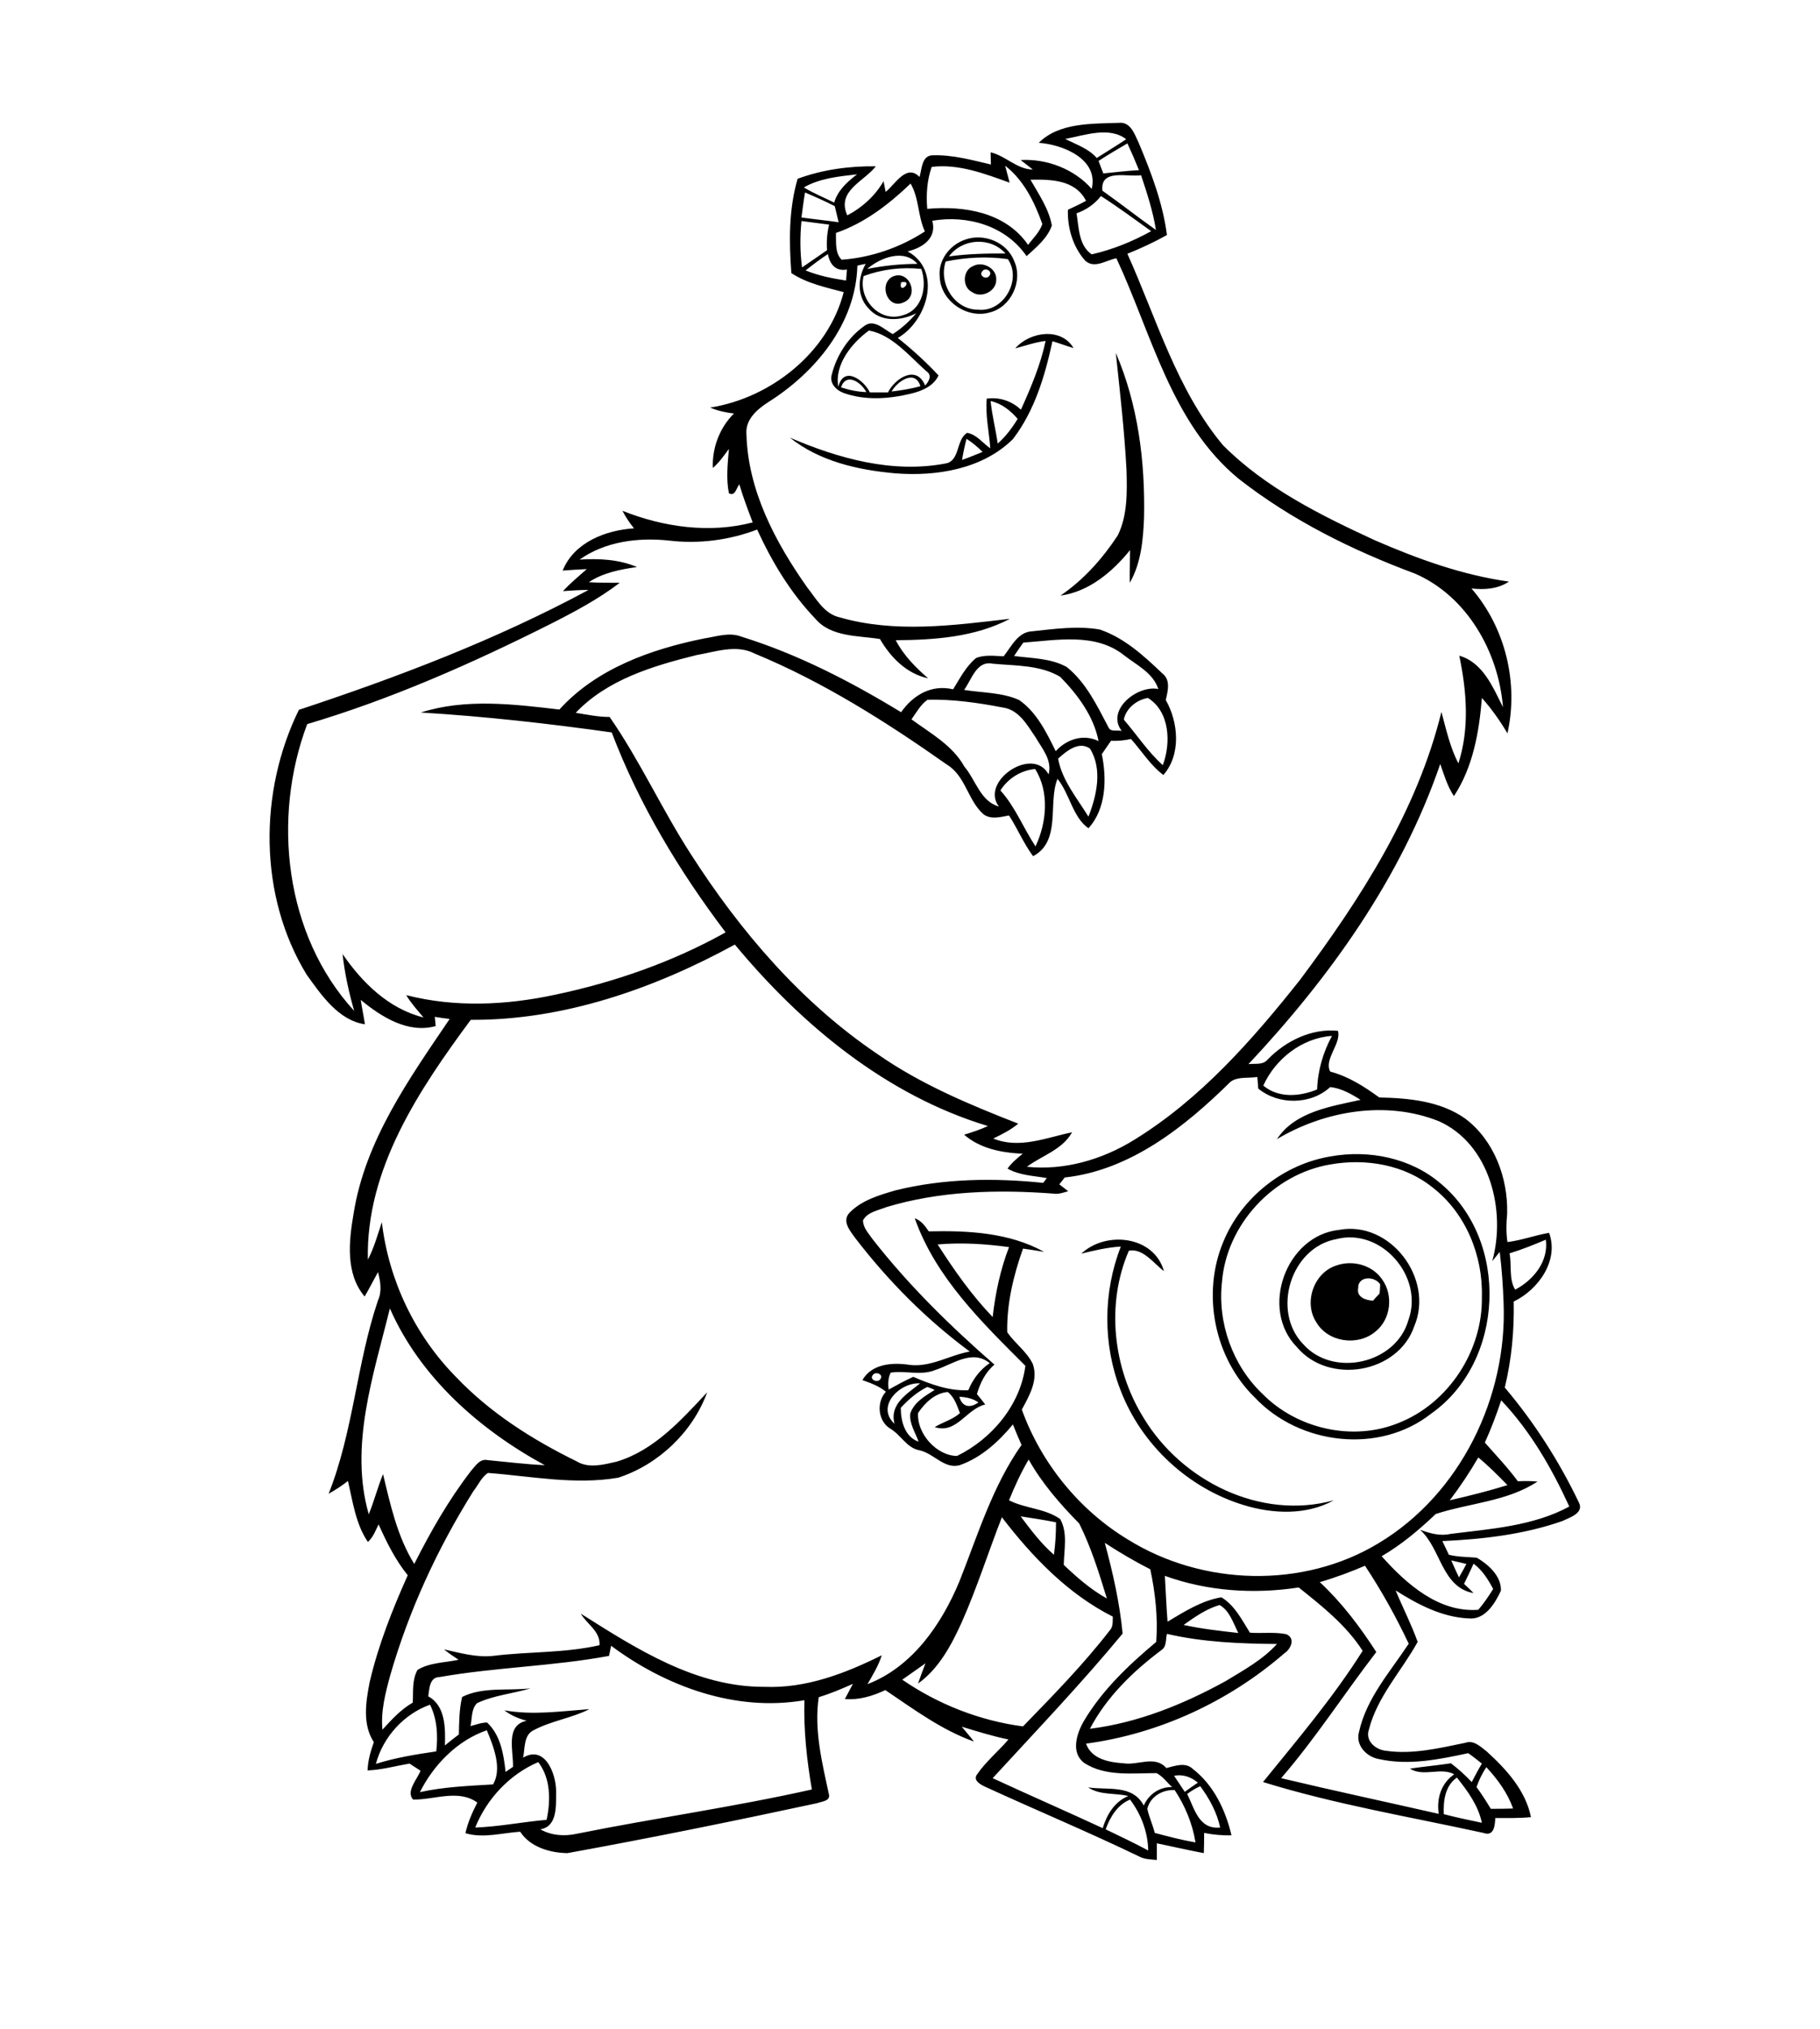
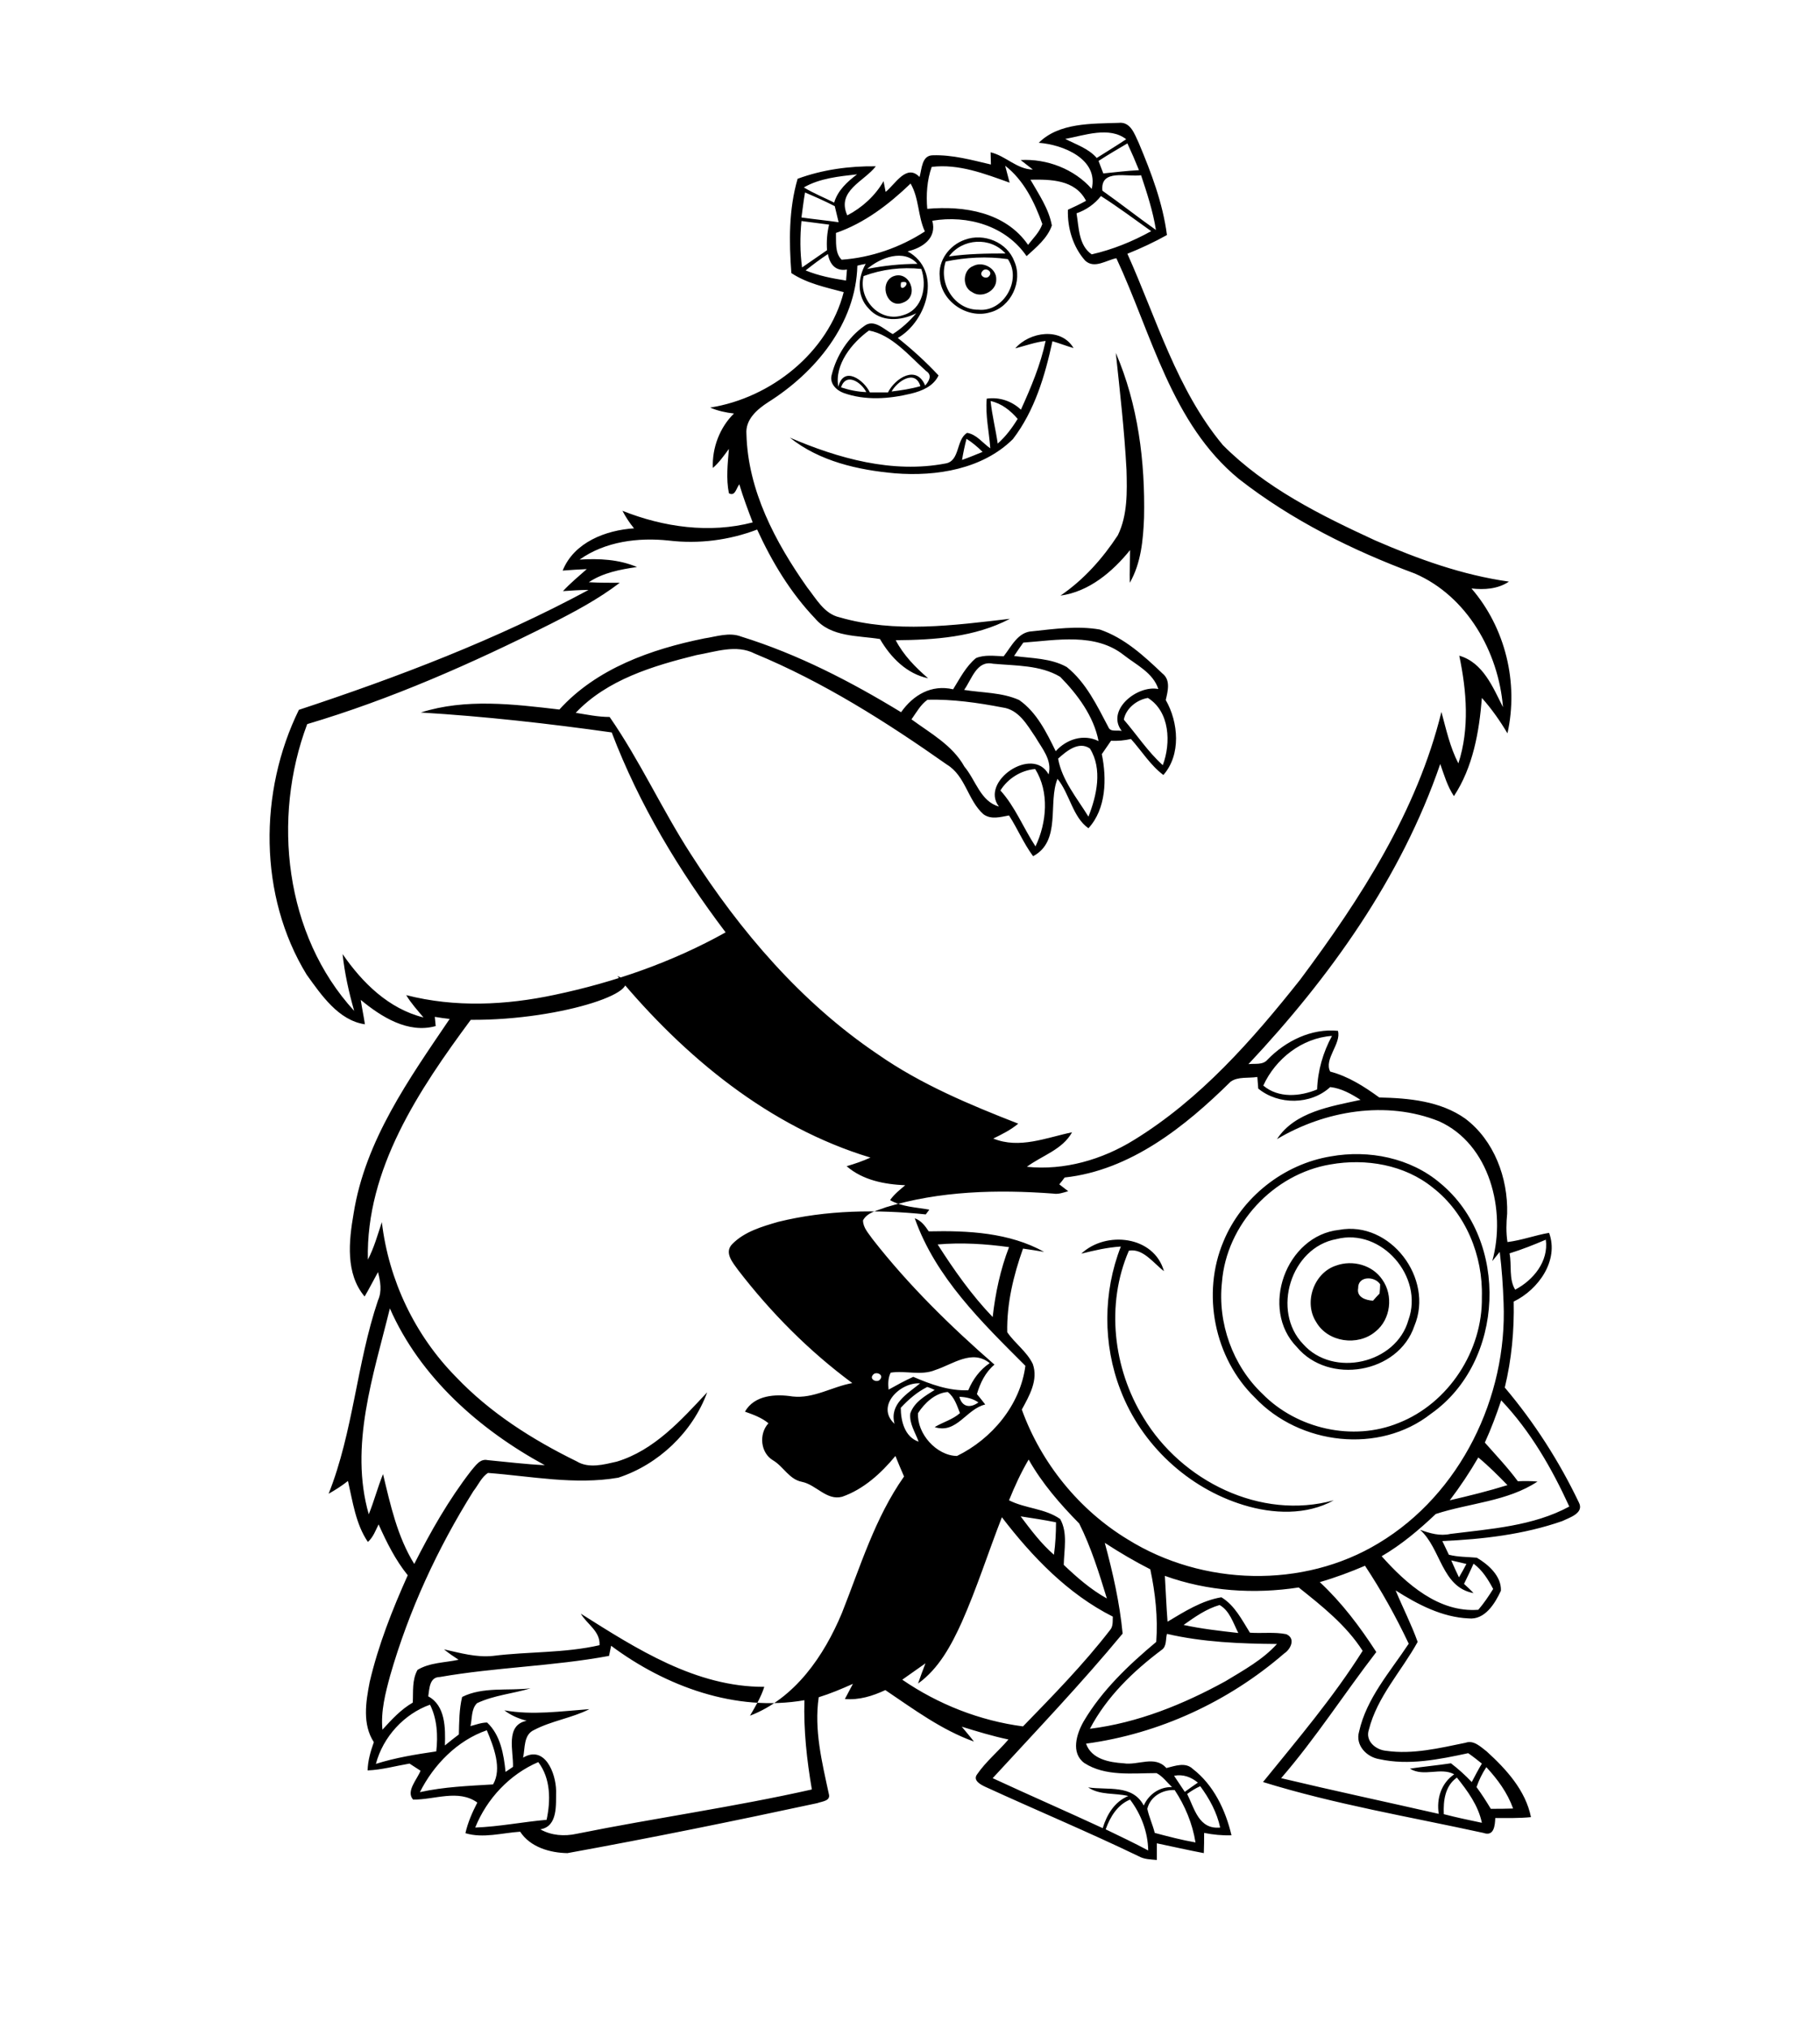
<svg xmlns="http://www.w3.org/2000/svg" version="1.2" baseProfile="tiny" id="Layer_1" x="0px" y="0px" viewBox="0 0 612 682" overflow="scroll" xml:space="preserve">
-   <path d="M456.7,433c-0.6,3.1,2.7,4.1,5,4.2c0.7-0.8,1.4-1.6,2.2-2.4c0.1-0.8,0.2-2.3,0.2-3.1C462.3,428.9,456.6,428.8,456.7,433   M449.3,425.4c5.5-2,12.2-0.2,15.5,4.7c3.8,5.3,2.9,13.4-2.3,17.5c-5.9,5-16,3.6-19.9-3.2C438.3,437.8,441.8,427.8,449.3,425.4   M363.6,421.4c8.3-7.8,24.5-6,27.8,5.9c-3.5-2.7-7.1-7.8-11.8-6.9c-7.8,18-5.3,39.6,4.9,56.1c12.8,21.3,39.4,34.6,64,27.8  c-9.2,5.1-20.5,4.6-30.3,1.6c-18.7-5.7-34.4-20.3-41.4-38.6c-6-15.4-5.9-33,0.1-48.3C372.3,419.3,368,420.3,363.6,421.4   M449.4,416.5c-15.4,2.8-21.9,24.2-11.2,35.3c10.1,11.4,31.3,6.6,35.4-8.1C478.9,429.2,464.5,412.6,449.4,416.5 M450.3,413.4  c17.2-3.2,32,16.4,25.3,32.3c-5.4,16-28.8,19.9-39.5,7.1C423.5,440,432.4,415.3,450.3,413.4 M447.4,391.4  c-19.2,3.2-35,20.2-36.5,39.6c-1.5,13.7,3.6,28,13.6,37.5c11.6,11.8,30.4,16.1,45.8,9.8c16.8-6.6,28.3-24.3,28-42.3  c0.4-13.9-5.4-28.2-16.5-36.8C472.3,391.5,459.3,389.3,447.4,391.4 M447.5,388.7c12.8-2.3,26.8,0.5,36.8,9  c23.4,19.3,21.7,60.1-3.1,77.5c-17.4,13.7-44.2,10.5-59.2-5.4c-13.7-13.3-18-35-10.6-52.5C417.5,402.5,431.6,391.3,447.5,388.7   M375.2,118.6c7.5,17.4,9.9,36.6,9.5,55.4c-0.3,7.5-1,15.3-4.8,21.9c-0.1-3.7,0.1-7.3,0.1-11c-5.9,7.3-13.8,14-23.4,15.3  c7.8-5.3,14.2-12.5,19.3-20.3c3.3-6.8,3.1-14.6,2.9-22C378.1,144.8,376.6,131.7,375.2,118.6 M325,147.5c-0.6,2.3-1.1,4.7-1.5,7.1  c2.3-0.8,4.7-1.8,6.9-2.7C328.7,150.2,326.9,148.7,325,147.5 M333.1,134.8c0.5,4.8,1.7,9.5,2.4,14.3c2.7-2.4,4.8-5.2,6.7-8.3  C339.8,138,336.8,135.6,333.1,134.8 M341.4,117.1c4.8-5.6,15.4-7.2,19.6-0.1c-2.4-0.7-4.7-1.6-7.1-2.3c-2.5,11.6-6,23.4-13.3,32.9  c-10.2,10.1-25.7,12.6-39.6,11.5c-12.4-1.1-25.4-4-35.4-12c16.3,7,34.5,12.1,52.3,8.7c5-0.8,3.5-8,7.3-10.3c3.2,0.5,5.3,3.5,7.8,5.2  c-0.4-5.6-1.7-11.1-1.2-16.7c4.3-0.6,8.4,0.8,11.5,3.7c3.4-7.5,6.6-15.1,8.3-23.1C348.2,115,344.8,116.2,341.4,117.1 M303,94.9  C302,99.6,307.6,93.9,303,94.9 M300.1,93c5.7-2.6,9.3,6.6,3.6,8.7C298.4,104,295.4,95.5,300.1,93 M330.3,91.2  c-1.3,1.5,1.4,3,2.4,1.5C333.9,91.2,331.3,89.7,330.3,91.2 M327.3,89.4c3.2-1.7,7.9,0.8,7.7,4.6c0.1,3.9-5,6.4-8.1,4.2  C323.4,96.5,323.7,90.7,327.3,89.4 M318,87.9c-2.5,7.4,3,16.3,11,16.2c8.5,0.9,14.7-10.1,9.9-17C331.9,86.1,324.8,86.5,318,87.9   M319.1,86.2c6.3-0.9,12.6-1,19-1C333,79.5,323.6,80.1,319.1,86.2 M324.4,80.6c6.4-2.4,14.3,0.8,16.7,7.3c2.9,6.6-1.1,15.3-8.2,17.1  c-7.7,2.3-16.6-3.8-16.9-11.9C315.4,87.5,319.3,82.4,324.4,80.6 M371.8,614.9c4.8,2.3,9.6,4.6,14.3,7.1c-0.1-6.2-2.4-12.2-6.1-17.1  C375.8,606.6,373.3,610.7,371.8,614.9 M385.8,608c0.6,2.8,1.8,5.3,2.5,8.1c4.5,1.2,9.1,2.4,13.7,3.2c-1-6.3-3.5-12.3-7-17.6  C391,601.5,386.8,603.8,385.8,608 M399.2,603c2.5,5,3.9,12,11.1,11.3c-1.1-5.1-3.6-9.7-6.7-13.9C402,601.1,400.6,602,399.2,603   M485.5,609.8c4.2,1.1,8.5,2,12.8,2.9c-1.2-5.8-4.8-10.7-8.4-15.2C485.9,600.3,485.3,605.3,485.5,609.8 M394.8,596.9  c1.2,1.8,2.4,3.6,3.6,5.4c1.4-1,2.9-2.1,4.4-3.1C400.5,597.3,397.8,596.3,394.8,596.9 M496.5,600.7c1.7,2.3,3.3,4.8,4.8,7.3  c2.5,0,5,0,7.5-0.1c-1.9-5.3-5.2-9.8-9-13.9C498.4,596.1,497.3,598.4,496.5,600.7 M159.8,614.3c8.1-0.3,16-1.9,24-2.6  c1.4-6.5,1.4-13.9-2.8-19.4C171.4,596.4,163.7,604.6,159.8,614.3 M141.2,602.4c8.1-1.8,16.4-2.1,24.6-2.6c3.1-5.3,0.2-12.7-2.1-18.2  C153.8,585,145.8,593.2,141.2,602.4 M126.4,592.9c6.6-2.1,13.5-3.2,20.3-4.2c0.6-5.3,0.3-10.9-2.1-15.7  C135.9,576.1,128.8,583.8,126.4,592.9 M204.8,556.6c-18.8,3.5-38.1,3.8-56.9,7.1c-3.5,0-3.5,3.9-3.9,6.5c5.8,3.1,5.8,10.7,5.6,16.5  c1.6-1.3,3.1-2.5,4.7-3.7c0.1-4.2,0.1-8.5,1.1-12.6c7-3.5,15.4-2,23-2.9c-5.9,1.8-12.3,2.3-18,5c-2,2-1.6,5.2-2.2,7.7  c1.9-0.5,3.7-1.2,5.6-1.2c4.5,4.2,5.6,10.7,6.2,16.6c0.6-0.4,1.9-1.3,2.5-1.7c0.2-5.3-2.7-14,4.6-15.5c-2.7-0.7-5.3-1.8-7.5-3.5  c9.5,1.7,19,0.3,28.6-0.4c-5.9,3-12.7,3.9-18.6,7c-3.6,1.6-3,6.1-3.7,9.3c7.3-4.3,11,5.2,11.1,11.1c-0.1,4.6,0.7,12-5.3,13  c3.7,2.1,8.1,2.4,12.2,1.5c26.3-5.3,52.9-9,79.1-14.9c-1.7-9.9-2.8-20-2.5-30c-23.1,4-46.6-4.6-65-18.3  C205.3,554.3,205,555.5,204.8,556.6 M392.4,549.2c-0.5,1.8,0,4.2-1.8,5.4c-9.6,7.2-18.5,15.8-24.1,26.5c16.1-2,31.4-8.2,45.6-16  c6.1-3.7,12.5-7.2,17.3-12.5C417,552.5,404.5,552,392.4,549.2 M398,546.2c6,1.3,12.2,2,18.4,2.7c-1.7-3.3-2.9-7.5-6.3-9.4  C405.6,540.8,401.8,543.5,398,546.2 M443.8,531.8c7.4,6.9,13.5,15,19,23.5c-10.8,14-20.4,29-32,42.4c17.6,4.2,35.4,8,53,12  c-0.8-5.1,0.8-10.3,5.2-13.3c-4.6-2.5-10.2,1-14.9-1.9c4.6-0.7,9.2-1.1,13.8-1.8c2.5,1.9,4.8,4,7,6.3c1.1-2.1,2.2-4.2,3.4-6.2  c-1.5-1.2-3-2.4-4.6-3.5c-9.8,2.1-20,4.2-29.9,2c-4.3-0.7-8.1-4.7-6.8-9.2c2.5-11.3,10.5-20.2,16.7-29.6  c-4.3-9.1-9.2-17.9-14.7-26.2C454.1,528.4,449,530.3,443.8,531.8 M488,524.5c0.8,1.9,1.7,3.8,2.6,5.7c0.9-1.5,1.7-3,2.5-4.5  C491.5,525.3,489.8,524.9,488,524.5 M371.5,518.6c2.7,10,5,20.1,6,30.5c-13.9,16.8-28.9,32.5-43.7,48.6c12.3,5.7,24.7,11.1,37,16.8  c1.4-4.6,4-8.9,8.6-10.8c-4.5-1.1-9.5-0.2-13.5-2.9c6.6,1,14.9-1.1,18.7,6.1c1.7-3.8,5.3-6.3,9.5-6.2c-1.7-1.6-3.1-3.6-5.2-4.7  c-8.1,0-17.2,1.2-24.3-3.4c-4.6-3.4-2.6-9.8-0.2-14c6.2-10.5,15.2-19,24.4-26.7c0.6-8.2-0.3-16.4-2-24.4  C381.5,524.8,376.4,521.8,371.5,518.6 M323.4,545.3c-3.5,7.7-7.7,15.6-14.7,20.6c0.8-2.3,1.6-4.5,2.5-6.8c-2.6,1.8-5.2,3.7-7.8,5.5  c12.1,8.3,26.1,13.8,40.6,15.7c10.1-10.4,20.3-20.8,29.2-32.3c1.2-1.3,0.9-3.1,1-4.6c-15.1-7.6-27.1-20.1-37.3-33.4  C332.3,521.8,328.5,533.8,323.4,545.3 M343.2,509.7c3.4,4.5,6.9,9.2,11.2,12.9c0.5-3.6,0.7-7.3,0.7-10.9  C351.1,510.9,347.2,510.3,343.2,509.7 M339.3,504.3c5.5,2.8,12.1,2.7,17.2,6.3c2.6,4.6,1.3,10.3,1.2,15.4c4.4,4.2,9.1,8.3,14.5,11.3  c-2.6-8.5-5.3-17.2-9.3-25.2c-6.4-6.5-12.5-13.5-17-21.5C343.3,495,341.2,499.6,339.3,504.3 M497.1,489.9c-2.9,5-6.1,9.8-9.6,14.4  c6.5-1.5,13-3.1,19.4-5.1C503.8,496,500.6,492.8,497.1,489.9 M504.8,470.7c-1.6,4.8-3.4,9.6-5.5,14.2c3.8,4.3,7.7,8.4,11.1,13  c2.2-0.1,4.4-0.1,6.6,0.1c-10.1,6.7-22.9,7.2-34.2,10.9c-5.6,5.3-11.5,10.3-18.2,14.2c8.3,9.3,19.2,19,32.5,18c1.9-2.2,3.5-4.6,5-7  c-1.7-3.2-3.7-6.4-6.6-8.5c-1,2.3-2.1,4.5-3.2,6.8c1.1,1,2.2,2,3.2,3.1c-10.8-2-10.9-15-18-21.3c3.3,1.2,6.7,2.2,10.2,1.4  c13.5-1.7,27.8-2.6,40-9.2C521.8,493.5,514.6,481,504.8,470.7 M322.6,469.5c0.9,3.5,3.7,3.9,6.4,1.9  C327.2,470.1,324.9,469.6,322.6,469.5 M302.9,473.2c0,4.4,1.3,9.8,6,11.4c-1.1-3.1-3.2-6.1-2.8-9.5c1.3-3.8,5-5.9,8.2-7.9  c-0.6-0.3-1.8-0.8-2.5-1C308.4,467.9,305.5,470.4,302.9,473.2 M300.8,478.6c-1.8-6.7,4.3-10.1,8.6-13.6  C302.8,464.5,294.3,472.6,300.8,478.6 M293.5,462.2c-1.3,1.5,1.6,2.8,2.5,1.4C297.3,462,294.4,460.8,293.5,462.2 M314.5,460.5  c-4.8,2-10.1,0.1-15,0.9c-0.9,1.8-0.9,3.8-0.7,5.7c2.7-1.5,5.4-3,8.3-4.3c5.8,2.5,12.1,4.8,18.5,4.5c1.5-3.6,3.9-6.9,7.2-9.1  C326.9,453.4,320.4,458.6,314.5,460.5 M131.1,439.8c-5.5,22.4-13.7,46.2-7.1,69.2c1.8-4.4,3-9.1,4.8-13.5c2.5,10.4,4.8,21,10.5,30.2  c5.5-10.9,11.6-21.6,19.1-31.3c1.5-1.7,3-4.2,5.6-3.6c6.4,0.6,12.8,1.4,19.2,1.7C161.3,480.6,141.3,463,131.1,439.8 M315.3,418.3  c5.5,8.6,11.4,17,18.5,24.4c0.9-8,2.6-16,5.5-23.5C331.3,418.1,323.3,417.6,315.3,418.3 M507.6,421.3c0.8,4-0.3,8.6,1.9,12.2  c6.1-3.2,11.3-9.5,10.3-16.8C515.8,418.4,511.8,420,507.6,421.3 M413.8,363.6c-15.3,15.1-33.7,29.8-55.8,32.2  c-0.4,0.6-1.3,1.7-1.8,2.3c0.8,0.6,2.2,1.7,3,2.3c-1.7,0.5-3.3,1.1-5.1,0.8c-18.8-1.4-38.1-0.9-56.2,4.6c-2.7,1.1-6.2,1.6-7.7,4.4  c0,2.5,1.9,4.4,3.2,6.3c12.1,15.5,26.2,29.3,41,42.2c-3.1,2.6-4.8,6.2-5.9,9.9c0.9,1.1,1.9,2.3,2.8,3.5c-6.4,1.5-9.6,10-17,7.6  c2.8-1.7,6-2.5,8.5-4.7c-1-2.5-1.8-5.3-4.1-7.1c-4.2,0.3-7.8,3.7-10,7.1c-0.4,6.9,6.2,14.3,13.1,14.4c11.7-5.7,21.3-17.1,23-30.3  c-14.6-14.6-30.2-29.7-37.2-49.6c2.2,0.8,3.5,2.6,4.7,4.4c13.2-0.3,27.1,0.4,38.8,6.9c-2.4-0.4-4.8-0.8-7.1-1.1  c-3.2,9-5.5,18.5-5.3,28.1c2.6,3.8,6.6,6.5,8.6,10.7c1.9,5.4-1.2,10.7-3.7,15.3c6.5,18,19.3,33.8,35.7,43.7  c25.1,15.6,58.9,16.6,84.3,1.2c27.5-16.5,43.3-49.1,42-80.8c-0.2-5.7-0.6-11.5-1.3-17.1c-0.8,1-1.7,2.1-2.5,3.1  c4.7-17-0.8-39.3-17.9-47c-17.7-7.1-38.4-3.6-54.5,6c6-9.2,18.1-11,28.1-13.2c-3.1-2-6.5-3.9-10.2-4.3c-6.5,6-17.4,6.1-24.2,0.5  c-0.1-1.3-0.2-2.6-0.3-3.9C419.8,362.5,416.3,361.8,413.8,363.6 M424.8,364.9c5.1,4.3,12.3,3.7,18.1,1.3c0.2-6.3,2-12.5,5-18  C437.8,348.9,428.9,355.9,424.8,364.9 M158.3,342.8c-17.4,23.5-35.3,50.2-34.6,80.6c2.1-4,3.3-8.4,4.7-12.6  c2.3,19.5,11.1,38,24.9,52c11.5,12.1,25.7,21.1,40.6,28.4c4.1,2.5,9.1,1.1,13.5,0.1c12.6-3.8,21.7-14,30.4-23.3  c-4.9,13.4-16.4,24.3-29.9,28.7c-14.6,2.5-29.3-0.5-43.8-1.6c-2.2,1.4-3.3,4.1-4.9,6.1c-12.1,19.3-21.7,40.1-28,62  c-1.6,5.9-3.2,12-2.6,18.2c3.1-3.4,6.2-6.8,10.2-9.1c0.2-3.7-0.3-7.6,1.6-11c4.1-2.5,9.2-2.4,13.8-3.4c-1.7-1.1-3.3-2.2-4.9-3.5  c5.4,1.2,10.9,2.8,16.5,2.2c11.9-1.5,24-0.9,35.8-3.6c0.3-4.7-4.2-7-6.3-10.6C214,554.2,234,567.1,257,567  c14,0.6,27.2-4.5,39.5-10.6c-1.1,3.5-3,6.6-4.8,9.7c15.1-5.8,24.9-20.1,30.9-34.5c6.2-15.6,11.1-32,20.9-45.9c-1-2.3-2-4.6-2.9-6.9  c-4.8,5.8-10.7,11.2-17.9,13.7c-5.2,1.4-8.7-4-13.5-5c-4.3-0.8-6.2-5.1-9.7-7.2c-4.3-2.5-4.9-8.9-1.6-12.5c-2.3-1.9-5.1-2.9-7.9-3.9  c3.2-5.6,10.3-6,16-5.1c7.1,0.8,13.3-3.3,20.1-4.5c-14.5-10.7-27.4-23.7-38.4-38c-1.7-2.4-4.8-5.8-2-8.7c4.1-4.2,10-5.9,15.5-7.5  c16.2-4,33.1-4.2,49.6-2.5c0.3-0.4,0.9-1.2,1.2-1.6c-4.4-0.8-9.2-0.9-13.2-3.2c1.4-2,3.3-3.5,5.1-5c-7-0.3-14.3-1.7-19.7-6.4  c2.7-0.8,5.4-1.7,8-2.9c-34.1-10.3-62.6-33.9-85.1-61C220,332.3,189.5,343,158.3,342.8 M336.4,265.7c5,5.5,7.7,12.6,11.8,18.8  c3.8-8,4.7-18.3-0.1-26C343.3,258.9,338.9,261.7,336.4,265.7 M355.8,255c1.3,7.3,6.4,13.3,10.2,19.5c2.8-7.1,4.8-16,0.5-22.9  C362.7,249,358.6,252.5,355.8,255 M377.9,241.9c4.4,5.1,8.1,10.8,13.1,15.3c2.8-7.4,2.4-18-5-22.6  C382.3,235.2,378.6,238.1,377.9,241.9 M306.5,241.8c6.4,4.7,13.8,8.7,17.8,15.9c3.8,4.5,5.4,11.7,11.6,13.4  c-6.5-8.4,11.4-20.6,16.7-10.8c1.3-4.8-2.2-8.7-4.4-12.5c-2.8-4.1-5.6-9.3-11.1-10c-8.3-1.6-16.8-2.8-25.2-2.6  C309.6,236.8,308.2,239.4,306.5,241.8 M324.2,231.9c6.1,1,12.7,0.8,18.5,3.4c5.9,4.1,9.2,10.9,12.3,17.2c3.6-4,9.3-5.9,14.4-3.4  c-1.6-8.3-7-15.6-12.9-21.6c-6.7-4-15-3.7-22.6-4.4C328.4,221.9,326.8,228.3,324.2,231.9 M344.1,216c-1.1,1.5-2.1,3-3.1,4.5  c5.9,0.8,12.3,0.7,17.7,3.7c6.5,5.2,10.2,13,14,20.2c0.7,1.8,3,0.9,4.5,1.3c-5.4-7,5.2-15.5,12.3-14.1c-1.8-5.5-7.4-8.1-11.6-11.4  C368.3,212.6,355.3,215.2,344.1,216 M282.8,130.2c2.7,0.9,5.6,1.5,8.5,1.6C289.7,128.6,284.6,125,282.8,130.2 M299.8,131.6  c3.3-0.4,6.6-0.9,9.7-1.8C307.7,124,301.7,128.2,299.8,131.6 M281.9,130c1.8-7.2,8.6-2.3,10.6,1.9c2,0,4.1,0,6.1,0  c2.4-4.8,9.6-9.4,12.5-2.3c1.3-1.5,2.5-3.5,0.3-4.9c-5.7-5.1-11.5-12.2-19.2-13.6C286.5,115.2,280.5,122.6,281.9,130 M290.4,92.8  c-1.9,7.7,5.4,15.9,13.4,13.1c6.5-1.9,8-9.8,6-15.5C303.2,89.7,296.6,90.5,290.4,92.8 M291.6,90.4c5.6-1.1,11.2-1.7,16.9-1.7  C304,83.5,296,86.6,291.6,90.4 M270.9,90.9c4.4,1.8,9,2.7,13.6,3.4c0.1-1.2,0.2-2.5,0.3-3.7c-3.8,0.7-5.8-1.8-6.4-5.2  C275.8,87.1,273.3,89,270.9,90.9 M269.5,74.3c-0.5,5.2-0.5,10.4,0.2,15.6c2.8-1.9,5.6-3.9,8.4-5.8c-0.2-2.9,0-5.8,0.7-8.6  C275.7,75.1,272.6,74.7,269.5,74.3 M362,71.7c0.8,4.8,0.7,10.8,5.1,13.8c7-1.6,13.7-4.3,20-7.8c-5.6-4-11.1-8.1-16.9-11.8  C368.1,68.6,365.2,70.6,362,71.7 M270.7,64.7c-0.5,2.8-0.8,5.6-1.2,8.4c4.2,0.6,8.4,1,12.5,1.6c-0.4-1.8-0.9-3.6-1.3-5.4  C277.4,67.6,274,66.1,270.7,64.7 M281.1,78.3c0.1,3-0.4,6.7,1.9,9c9.9-0.7,19.7-4.1,28-9.5c-2.4-5.2-1.9-11.1-4.8-16.1  C298.9,68.7,290.7,75,281.1,78.3 M346.5,60.4c2.8,4.9,6.2,9.8,7.2,15.4c-1.5,4.3-5.2,7.3-8.5,10.3c-7-10.2-19.8-13.9-31.7-11.9  c1.6,5.9-3.3,9.1-8.3,10.3c11.8,6.5,6.6,23.4-3.3,29.1c4.9,3.9,9.5,8.1,13.7,12.6c-1.7,3.6-5.5,5.2-9.2,6.1  c-7.4,1.8-15.4,2.4-22.7-0.2c-2.5-0.9-4.9-3.3-4-6.2c1.6-6.4,5.5-12.5,10.9-16.3c3.3-2.6,6.7,1.2,9.6,2.7c3-1.9,5.6-4.3,7.9-7  c-5,2.6-12,3.1-16-1.6c-4-4.1-3.7-10.3-1-15c-0.7,0.1-2.1,0.4-2.8,0.6c-0.5,19.5-14.1,35.9-30,45.9c-3.7,2.4-7.7,5.8-7.3,10.7  c0.5,19,9.7,36.3,20.4,51.5c3.1,3.9,5.7,8.9,10.9,10.1c18.7,5.4,38.4,2.7,57.3,0.5c-11.8,6.2-25.4,7.1-38.4,7.2  c2.6,5,6.6,9.1,10.9,12.8c-7.2-1.5-12.6-7-16.2-13.2c-7.4-1.2-16.5-0.6-21.8-6.9c-8.3-8.7-14.5-19-19.5-29.9  c-9.4,3.6-19.7,4.9-29.7,3.7c-10.3-1.1-21.4,0.3-30,6.4c6.5-0.4,13.2-0.1,19.3,2.5c-5.6,0.8-11.4,1.9-16.2,5.1  c3.5,0.2,6.9,0.2,10.4,0.2c-7.2,5.5-15.3,9.8-23.4,13.9c-26.3,13.2-53.4,25.2-81.7,33.6c-11.9,31.6-7.6,70.9,15.8,96.4  c-1.8-6.3-3.2-12.6-3.9-19.1c6.6,9.6,15.5,18.4,27.2,21.3c-2-2.4-4.2-4.8-5.8-7.5c16.4,4.2,33.5,3.4,49.9-0.1  c20-4.2,39.6-11,57.5-21c-15.6-20.6-29.1-43-38.3-67.2c-21.3-3-42.7-5.4-64.2-6.7c15.1-4.8,31.2-2.8,46.6-1  c12.5-13.8,30.9-20.3,48.7-23.9c4.1-0.6,8.4-2.2,12.5-0.6c19,5.9,36.8,15.1,53.7,25.4c4.1-5.8,10.2-9.4,17.5-7.7  c2.3-3.7,4.3-7.7,7.7-10.5c2.9-1.2,6.2-0.7,9.3-0.6c2.6-3.3,4.8-8.2,9.6-8.4c7.5-0.8,15.2-1.9,22.7-0.6c8.3,2.8,14.9,8.9,21.1,14.8  c2.8,2.2,1.8,5.9,1.1,8.9c4.3,7.5,5.2,18.4-0.8,25.2c-4.4-3.3-7.3-8.1-10.9-12.1c-2.2,0.5-4.4,0.7-6.7,0.6c-1,1.5-2.1,3-3.1,4.5  c1.7,8.2,1.5,18.4-4.5,24.9c-5.3-3.7-6.3-11.6-10.4-16.6c-3.3,8,1.4,20.9-8.2,26c-3.2-4.3-5.2-9.2-8.1-13.7c-2.8,0.5-6,1.5-8.6-0.4  c-5.3-4.7-6-12.9-12.3-16.7c-20.3-14.3-41.6-27.8-64.6-37.3c-6.2-3.2-13.2-0.6-19.6,0.5c-14.5,3.6-30,8.2-40.6,19.4  c3.8,0.6,7.5,1.4,11.4,1.4c10.2,14.7,17.6,31.1,27.3,46.1c16.6,25.9,37.2,50,62.9,67.3c14.5,10.1,30.8,16.9,47.2,23.3  c-2.5,2.1-5.5,3.6-8.4,5c8.8,3.6,17.8-0.3,26.5-2.1c-3.3,5.9-10.1,7.8-15.2,11.6c12.6,1.3,25.3-2.4,36-9  c22.3-13.7,39.8-33.6,55.9-53.9c20.3-27.2,39.3-56.6,47.5-90c1.6,5.9,2.9,11.9,5.7,17.3c3.8-11.7,2.8-24.3,0.3-36.2  c8,2.3,11.3,10.6,14.7,17.3c-1.5-18.6-12.1-37.3-29.6-44.9c-21-7.8-41.4-17.9-59.2-31.8c-22.7-18.6-29.3-48.7-41.2-74.2  c-3.3,0.6-7.4,3.7-10.5,0.8c-4.1-4.6-6-11-5.8-17.1c2-0.9,4.1-1.9,6.1-3C361.5,60.3,353.2,60.3,346.5,60.4 M370.7,64.1  c6.1,4.3,11.9,8.9,18,13.2c-1-6.3-3-12.4-5-18.4C379.1,59.6,369.9,56.6,370.7,64.1 M270.3,63c3.3,2,6.8,3.4,10.2,5.1  c1.2-4.1,4.4-7,7.7-9.5C282.1,59.3,275.7,59.9,270.3,63 M313.3,56.1c-1.6,4.5-1.9,9.4-1.5,14.1c12.4-1.1,26.3,1.1,33.9,12.1  c1.7-2.2,3.9-4.3,4.8-7c-2.6-7.3-6.2-14.7-12.5-19.6c0.5,1.9,1,3.8,1.5,5.7C331.1,58.4,322.4,55,313.3,56.1 M369.4,54.1  c0.5,1.4,1.1,2.8,1.6,4.2c4-0.4,8-0.9,12-1.1c-1.2-3-2.5-6-3.9-9C375.9,50.1,372.6,52,369.4,54.1 M358.2,46.7  c3.7,1.9,7.8,3.2,10.6,6.4c3.3-2.1,6.6-4.1,9.9-6.3C373,42.4,364.7,45.5,358.2,46.7 M349.3,48c6.8-6.8,17.8-6.4,26.8-6.7  c4.1-0.5,5.4,3.8,6.8,6.7c4.2,10,8.1,20.2,9.5,31c-4.3,2.4-8.8,4.5-13.3,6.3c9.8,21.8,16.6,45.7,32.1,64.3  c14.3,14.4,32.9,23.6,51.1,32c14.5,6.3,29.4,11.7,45.1,13.9c-3.7,2.5-8.3,2.8-12.6,2.3c11.4,13.2,15.9,31.7,12.1,48.7  c-2.5-4.2-5.3-8.2-8.6-11.9c-0.9,11.4-3,23.3-9.4,33c-2.2-3.3-3.3-7.1-4.6-10.8c-13.1,38.2-37.1,71.7-64.5,100.9  c2.1-0.3,4.8,0.4,6.4-1.5c6.1-6.3,14.8-10.6,23.7-9.7c1.2,4.3-4.8,9.5-2.6,13.7c6.1,1.6,11.4,5,16.5,8.7c9.9,0.2,20.6,1.2,28.9,7.1  c9.7,7.3,14.4,19.9,14.1,31.9c-0.3,3.2-0.4,6.4,0.1,9.6c4.8-0.6,9.3-2.3,14-3.1c3.4,9.3-3.6,19.1-11.9,23.1c0.2,9.7-0.7,19.4-3,28.9  c9.9,11.7,18.3,24.8,24.9,38.6c1.9,3.6-3.1,5.1-5.6,6.3c-12.9,4.5-26.7,6.1-40.3,6.7c0.7,1.5,1.5,3.1,2.2,4.6c3.1,0.8,6.2,0.7,9.4,1  c3.9,2.3,8.3,6.2,8.1,11.1c-2,4.3-5.4,9.9-10.9,9.3c-8.9-0.4-17.1-4.7-24.5-9.4c2.4,5.8,5.3,11.4,7.4,17.3  c-5.4,9.8-13.6,18.4-16.4,29.5c-1.3,3.8,2.3,6.8,5.8,7.1c8.9,1.3,17.9-0.9,26.7-2.7c2.8-1,5.1,1.4,7.1,2.9  c6.6,6,13.1,13.1,14.9,22.1c-4,0.4-8,0.3-12,0.3c-0.1,2.5-0.4,6.3-4,5c-24.7-5.4-49.9-9.6-74.1-17.1c11.6-14.3,23.6-28.4,33.5-44.1  c-5.5-8.6-13.6-15-21.5-21.3c-15,2.3-30.6,1.3-45-3.9c0.3,5.1,0.5,10.3,0.9,15.4c5.7-3.4,11.5-7.1,18.1-8.2  c4.5,2.7,6.9,7.6,9.6,11.9c4,0.3,8.2-0.3,12.2,0.5c3.3,1.4,1.5,5.1-0.7,6.5c-18.7,16.2-42.1,27-66.6,30.3c1.8,5.2,7.8,6.3,12.6,6.6  c4.9,0.8,10.5-2.8,14.4,1.6c2.9-0.7,6.4-2.1,8.9,0.3c7,5.4,11,13.8,13,22.3c-3.1,0.1-6.2-0.2-9.2-0.8c0,2.3,0,4.5-0.1,6.8  c-5.3-1-10.5-2.2-15.8-3.3c0,1.9,0,3.8,0,5.6c-2.1-0.2-4.2-0.2-6-1.2c-17-8.2-34.5-15.5-51.7-23.4c-1.5-0.7-4.2-2.1-2.8-4.1  c3-4.4,7.2-7.8,10.6-11.8c-5.3-1.1-10.5-2.7-15.7-4.3c1.4,1.7,2.8,3.3,4.1,5c-10.9-3.9-20.3-10.9-29.8-17.3c-4.3,2-8.8,3.4-13.6,3  c0.9-1.7,1.8-3.4,2.7-5.1c-3.8,1.7-7.6,3.3-11.5,4.5c-1.6,11,1.1,21.8,3.4,32.5c0.7,2.4-2.3,2.5-3.9,3.1c-27.9,6-55.9,11.7-84,16.8  c-5.9-0.1-12.5-2-15.9-7.2c-6.1,0.4-12.4,2.3-18.4,0.5c0.8-3.6,2.3-7,4-10.3c-6.4-4.6-14.4-0.9-21.6-1c-2.5-2.8,1.4-6.8,2.5-9.7  c-1.2-0.8-2.5-1.6-3.7-2.4c-4.7,0.8-9.3,2.1-14.1,2.3c0.1-3.3,1-6.4,2.1-9.5c-3.9-6-2.7-13.5-1.4-20.2c2.9-12.4,7.6-24.3,12.8-35.9  c-4.2-5.2-7.1-11.1-9.8-17.1c-1,2-1.8,4.3-3.6,5.9c-4.1-6-5.1-13.6-6.7-20.5c-2,1.6-4.2,3-6.5,4.3c8.3-20.9,9.4-43.7,16.6-65  c1.4-3.1,0.8-6.4,0-9.5c-1.5,2.7-2.9,5.5-4.5,8.2c-6.5-7.7-5.3-18.7-3.7-27.9c3.9-24.6,18.7-45.3,32.3-65.4c-1.7-0.2-3.3-0.4-5-0.7  c0.1,0.8,0.2,2.3,0.3,3.1c-9.3,2.6-18.3-3.1-25.2-8.8c0.4,2.7,1,5.5,1.4,8.2c-8.9-1.3-14.7-9.9-19.6-16.7  c-16.2-26.5-16.1-61.5-2.6-89c33.3-11,66.4-23.6,97.4-40.3c-2.9,0-5.8,0.2-8.6,0.4c2.5-2.7,5.3-5,8-7.4c-2.7,0.1-5.4,0.3-8.1,0.5  c3.8-9.5,14.5-13.6,24-14.2c-1.5-1.8-2.8-3.8-3.9-5.9c13.8,5.5,29.3,7.7,43.8,3.9c-1.6-4.2-3.2-8.4-4.5-12.8c-1,1.2-1.4,4.2-3.5,3  c-1-4.9-0.4-10,0-14.9c-1.7,2.3-3.3,4.6-5.4,6.4c-0.3-6.7,2.3-13.6,7.1-18.3c-2.7-0.3-5.5-0.9-8-2c20.4-3.2,39.7-18.5,44.9-38.8  c-6-1.6-12.3-2.9-17.6-6.4c-0.8-10.6-0.9-21.4,2.1-31.7c8.4-3.1,17.4-4.3,26.3-4.2c-3.9,5.1-13.3,8.2-9.6,16.5  c5-2.6,9.4-6.6,12.2-11.5c0.2,0.9,0.5,2.7,0.7,3.6c3.2-2.5,7-9.6,11.4-5c0.8-2.7,0.7-7.3,4.5-7.3c6.6-0.2,13.1,1.6,19.5,3.1  c0-1.4-0.1-2.8-0.1-4.1c5.1,1.2,8.8,5.7,14.2,5.8c-1.4-1.1-2.7-2.1-4.1-3.2c8.8-0.5,18,3,23.9,9.7C369.5,53.5,357.5,48.6,349.3,48" />
+   <path d="M456.7,433c-0.6,3.1,2.7,4.1,5,4.2c0.7-0.8,1.4-1.6,2.2-2.4c0.1-0.8,0.2-2.3,0.2-3.1C462.3,428.9,456.6,428.8,456.7,433   M449.3,425.4c5.5-2,12.2-0.2,15.5,4.7c3.8,5.3,2.9,13.4-2.3,17.5c-5.9,5-16,3.6-19.9-3.2C438.3,437.8,441.8,427.8,449.3,425.4   M363.6,421.4c8.3-7.8,24.5-6,27.8,5.9c-3.5-2.7-7.1-7.8-11.8-6.9c-7.8,18-5.3,39.6,4.9,56.1c12.8,21.3,39.4,34.6,64,27.8  c-9.2,5.1-20.5,4.6-30.3,1.6c-18.7-5.7-34.4-20.3-41.4-38.6c-6-15.4-5.9-33,0.1-48.3C372.3,419.3,368,420.3,363.6,421.4   M449.4,416.5c-15.4,2.8-21.9,24.2-11.2,35.3c10.1,11.4,31.3,6.6,35.4-8.1C478.9,429.2,464.5,412.6,449.4,416.5 M450.3,413.4  c17.2-3.2,32,16.4,25.3,32.3c-5.4,16-28.8,19.9-39.5,7.1C423.5,440,432.4,415.3,450.3,413.4 M447.4,391.4  c-19.2,3.2-35,20.2-36.5,39.6c-1.5,13.7,3.6,28,13.6,37.5c11.6,11.8,30.4,16.1,45.8,9.8c16.8-6.6,28.3-24.3,28-42.3  c0.4-13.9-5.4-28.2-16.5-36.8C472.3,391.5,459.3,389.3,447.4,391.4 M447.5,388.7c12.8-2.3,26.8,0.5,36.8,9  c23.4,19.3,21.7,60.1-3.1,77.5c-17.4,13.7-44.2,10.5-59.2-5.4c-13.7-13.3-18-35-10.6-52.5C417.5,402.5,431.6,391.3,447.5,388.7   M375.2,118.6c7.5,17.4,9.9,36.6,9.5,55.4c-0.3,7.5-1,15.3-4.8,21.9c-0.1-3.7,0.1-7.3,0.1-11c-5.9,7.3-13.8,14-23.4,15.3  c7.8-5.3,14.2-12.5,19.3-20.3c3.3-6.8,3.1-14.6,2.9-22C378.1,144.8,376.6,131.7,375.2,118.6 M325,147.5c-0.6,2.3-1.1,4.7-1.5,7.1  c2.3-0.8,4.7-1.8,6.9-2.7C328.7,150.2,326.9,148.7,325,147.5 M333.1,134.8c0.5,4.8,1.7,9.5,2.4,14.3c2.7-2.4,4.8-5.2,6.7-8.3  C339.8,138,336.8,135.6,333.1,134.8 M341.4,117.1c4.8-5.6,15.4-7.2,19.6-0.1c-2.4-0.7-4.7-1.6-7.1-2.3c-2.5,11.6-6,23.4-13.3,32.9  c-10.2,10.1-25.7,12.6-39.6,11.5c-12.4-1.1-25.4-4-35.4-12c16.3,7,34.5,12.1,52.3,8.7c5-0.8,3.5-8,7.3-10.3c3.2,0.5,5.3,3.5,7.8,5.2  c-0.4-5.6-1.7-11.1-1.2-16.7c4.3-0.6,8.4,0.8,11.5,3.7c3.4-7.5,6.6-15.1,8.3-23.1C348.2,115,344.8,116.2,341.4,117.1 M303,94.9  C302,99.6,307.6,93.9,303,94.9 M300.1,93c5.7-2.6,9.3,6.6,3.6,8.7C298.4,104,295.4,95.5,300.1,93 M330.3,91.2  c-1.3,1.5,1.4,3,2.4,1.5C333.9,91.2,331.3,89.7,330.3,91.2 M327.3,89.4c3.2-1.7,7.9,0.8,7.7,4.6c0.1,3.9-5,6.4-8.1,4.2  C323.4,96.5,323.7,90.7,327.3,89.4 M318,87.9c-2.5,7.4,3,16.3,11,16.2c8.5,0.9,14.7-10.1,9.9-17C331.9,86.1,324.8,86.5,318,87.9   M319.1,86.2c6.3-0.9,12.6-1,19-1C333,79.5,323.6,80.1,319.1,86.2 M324.4,80.6c6.4-2.4,14.3,0.8,16.7,7.3c2.9,6.6-1.1,15.3-8.2,17.1  c-7.7,2.3-16.6-3.8-16.9-11.9C315.4,87.5,319.3,82.4,324.4,80.6 M371.8,614.9c4.8,2.3,9.6,4.6,14.3,7.1c-0.1-6.2-2.4-12.2-6.1-17.1  C375.8,606.6,373.3,610.7,371.8,614.9 M385.8,608c0.6,2.8,1.8,5.3,2.5,8.1c4.5,1.2,9.1,2.4,13.7,3.2c-1-6.3-3.5-12.3-7-17.6  C391,601.5,386.8,603.8,385.8,608 M399.2,603c2.5,5,3.9,12,11.1,11.3c-1.1-5.1-3.6-9.7-6.7-13.9C402,601.1,400.6,602,399.2,603   M485.5,609.8c4.2,1.1,8.5,2,12.8,2.9c-1.2-5.8-4.8-10.7-8.4-15.2C485.9,600.3,485.3,605.3,485.5,609.8 M394.8,596.9  c1.2,1.8,2.4,3.6,3.6,5.4c1.4-1,2.9-2.1,4.4-3.1C400.5,597.3,397.8,596.3,394.8,596.9 M496.5,600.7c1.7,2.3,3.3,4.8,4.8,7.3  c2.5,0,5,0,7.5-0.1c-1.9-5.3-5.2-9.8-9-13.9C498.4,596.1,497.3,598.4,496.5,600.7 M159.8,614.3c8.1-0.3,16-1.9,24-2.6  c1.4-6.5,1.4-13.9-2.8-19.4C171.4,596.4,163.7,604.6,159.8,614.3 M141.2,602.4c8.1-1.8,16.4-2.1,24.6-2.6c3.1-5.3,0.2-12.7-2.1-18.2  C153.8,585,145.8,593.2,141.2,602.4 M126.4,592.9c6.6-2.1,13.5-3.2,20.3-4.2c0.6-5.3,0.3-10.9-2.1-15.7  C135.9,576.1,128.8,583.8,126.4,592.9 M204.8,556.6c-18.8,3.5-38.1,3.8-56.9,7.1c-3.5,0-3.5,3.9-3.9,6.5c5.8,3.1,5.8,10.7,5.6,16.5  c1.6-1.3,3.1-2.5,4.7-3.7c0.1-4.2,0.1-8.5,1.1-12.6c7-3.5,15.4-2,23-2.9c-5.9,1.8-12.3,2.3-18,5c-2,2-1.6,5.2-2.2,7.7  c1.9-0.5,3.7-1.2,5.6-1.2c4.5,4.2,5.6,10.7,6.2,16.6c0.6-0.4,1.9-1.3,2.5-1.7c0.2-5.3-2.7-14,4.6-15.5c-2.7-0.7-5.3-1.8-7.5-3.5  c9.5,1.7,19,0.3,28.6-0.4c-5.9,3-12.7,3.9-18.6,7c-3.6,1.6-3,6.1-3.7,9.3c7.3-4.3,11,5.2,11.1,11.1c-0.1,4.6,0.7,12-5.3,13  c3.7,2.1,8.1,2.4,12.2,1.5c26.3-5.3,52.9-9,79.1-14.9c-1.7-9.9-2.8-20-2.5-30c-23.1,4-46.6-4.6-65-18.3  C205.3,554.3,205,555.5,204.8,556.6 M392.4,549.2c-0.5,1.8,0,4.2-1.8,5.4c-9.6,7.2-18.5,15.8-24.1,26.5c16.1-2,31.4-8.2,45.6-16  c6.1-3.7,12.5-7.2,17.3-12.5C417,552.5,404.5,552,392.4,549.2 M398,546.2c6,1.3,12.2,2,18.4,2.7c-1.7-3.3-2.9-7.5-6.3-9.4  C405.6,540.8,401.8,543.5,398,546.2 M443.8,531.8c7.4,6.9,13.5,15,19,23.5c-10.8,14-20.4,29-32,42.4c17.6,4.2,35.4,8,53,12  c-0.8-5.1,0.8-10.3,5.2-13.3c-4.6-2.5-10.2,1-14.9-1.9c4.6-0.7,9.2-1.1,13.8-1.8c2.5,1.9,4.8,4,7,6.3c1.1-2.1,2.2-4.2,3.4-6.2  c-1.5-1.2-3-2.4-4.6-3.5c-9.8,2.1-20,4.2-29.9,2c-4.3-0.7-8.1-4.7-6.8-9.2c2.5-11.3,10.5-20.2,16.7-29.6  c-4.3-9.1-9.2-17.9-14.7-26.2C454.1,528.4,449,530.3,443.8,531.8 M488,524.5c0.8,1.9,1.7,3.8,2.6,5.7c0.9-1.5,1.7-3,2.5-4.5  C491.5,525.3,489.8,524.9,488,524.5 M371.5,518.6c2.7,10,5,20.1,6,30.5c-13.9,16.8-28.9,32.5-43.7,48.6c12.3,5.7,24.7,11.1,37,16.8  c1.4-4.6,4-8.9,8.6-10.8c-4.5-1.1-9.5-0.2-13.5-2.9c6.6,1,14.9-1.1,18.7,6.1c1.7-3.8,5.3-6.3,9.5-6.2c-1.7-1.6-3.1-3.6-5.2-4.7  c-8.1,0-17.2,1.2-24.3-3.4c-4.6-3.4-2.6-9.8-0.2-14c6.2-10.5,15.2-19,24.4-26.7c0.6-8.2-0.3-16.4-2-24.4  C381.5,524.8,376.4,521.8,371.5,518.6 M323.4,545.3c-3.5,7.7-7.7,15.6-14.7,20.6c0.8-2.3,1.6-4.5,2.5-6.8c-2.6,1.8-5.2,3.7-7.8,5.5  c12.1,8.3,26.1,13.8,40.6,15.7c10.1-10.4,20.3-20.8,29.2-32.3c1.2-1.3,0.9-3.1,1-4.6c-15.1-7.6-27.1-20.1-37.3-33.4  C332.3,521.8,328.5,533.8,323.4,545.3 M343.2,509.7c3.4,4.5,6.9,9.2,11.2,12.9c0.5-3.6,0.7-7.3,0.7-10.9  C351.1,510.9,347.2,510.3,343.2,509.7 M339.3,504.3c5.5,2.8,12.1,2.7,17.2,6.3c2.6,4.6,1.3,10.3,1.2,15.4c4.4,4.2,9.1,8.3,14.5,11.3  c-2.6-8.5-5.3-17.2-9.3-25.2c-6.4-6.5-12.5-13.5-17-21.5C343.3,495,341.2,499.6,339.3,504.3 M497.1,489.9c-2.9,5-6.1,9.8-9.6,14.4  c6.5-1.5,13-3.1,19.4-5.1C503.8,496,500.6,492.8,497.1,489.9 M504.8,470.7c-1.6,4.8-3.4,9.6-5.5,14.2c3.8,4.3,7.7,8.4,11.1,13  c2.2-0.1,4.4-0.1,6.6,0.1c-10.1,6.7-22.9,7.2-34.2,10.9c-5.6,5.3-11.5,10.3-18.2,14.2c8.3,9.3,19.2,19,32.5,18c1.9-2.2,3.5-4.6,5-7  c-1.7-3.2-3.7-6.4-6.6-8.5c-1,2.3-2.1,4.5-3.2,6.8c1.1,1,2.2,2,3.2,3.1c-10.8-2-10.9-15-18-21.3c3.3,1.2,6.7,2.2,10.2,1.4  c13.5-1.7,27.8-2.6,40-9.2C521.8,493.5,514.6,481,504.8,470.7 M322.6,469.5c0.9,3.5,3.7,3.9,6.4,1.9  C327.2,470.1,324.9,469.6,322.6,469.5 M302.9,473.2c0,4.4,1.3,9.8,6,11.4c-1.1-3.1-3.2-6.1-2.8-9.5c1.3-3.8,5-5.9,8.2-7.9  c-0.6-0.3-1.8-0.8-2.5-1C308.4,467.9,305.5,470.4,302.9,473.2 M300.8,478.6c-1.8-6.7,4.3-10.1,8.6-13.6  C302.8,464.5,294.3,472.6,300.8,478.6 M293.5,462.2c-1.3,1.5,1.6,2.8,2.5,1.4C297.3,462,294.4,460.8,293.5,462.2 M314.5,460.5  c-4.8,2-10.1,0.1-15,0.9c-0.9,1.8-0.9,3.8-0.7,5.7c2.7-1.5,5.4-3,8.3-4.3c5.8,2.5,12.1,4.8,18.5,4.5c1.5-3.6,3.9-6.9,7.2-9.1  C326.9,453.4,320.4,458.6,314.5,460.5 M131.1,439.8c-5.5,22.4-13.7,46.2-7.1,69.2c1.8-4.4,3-9.1,4.8-13.5c2.5,10.4,4.8,21,10.5,30.2  c5.5-10.9,11.6-21.6,19.1-31.3c1.5-1.7,3-4.2,5.6-3.6c6.4,0.6,12.8,1.4,19.2,1.7C161.3,480.6,141.3,463,131.1,439.8 M315.3,418.3  c5.5,8.6,11.4,17,18.5,24.4c0.9-8,2.6-16,5.5-23.5C331.3,418.1,323.3,417.6,315.3,418.3 M507.6,421.3c0.8,4-0.3,8.6,1.9,12.2  c6.1-3.2,11.3-9.5,10.3-16.8C515.8,418.4,511.8,420,507.6,421.3 M413.8,363.6c-15.3,15.1-33.7,29.8-55.8,32.2  c-0.4,0.6-1.3,1.7-1.8,2.3c0.8,0.6,2.2,1.7,3,2.3c-1.7,0.5-3.3,1.1-5.1,0.8c-18.8-1.4-38.1-0.9-56.2,4.6c-2.7,1.1-6.2,1.6-7.7,4.4  c0,2.5,1.9,4.4,3.2,6.3c12.1,15.5,26.2,29.3,41,42.2c-3.1,2.6-4.8,6.2-5.9,9.9c0.9,1.1,1.9,2.3,2.8,3.5c-6.4,1.5-9.6,10-17,7.6  c2.8-1.7,6-2.5,8.5-4.7c-1-2.5-1.8-5.3-4.1-7.1c-4.2,0.3-7.8,3.7-10,7.1c-0.4,6.9,6.2,14.3,13.1,14.4c11.7-5.7,21.3-17.1,23-30.3  c-14.6-14.6-30.2-29.7-37.2-49.6c2.2,0.8,3.5,2.6,4.7,4.4c13.2-0.3,27.1,0.4,38.8,6.9c-2.4-0.4-4.8-0.8-7.1-1.1  c-3.2,9-5.5,18.5-5.3,28.1c2.6,3.8,6.6,6.5,8.6,10.7c1.9,5.4-1.2,10.7-3.7,15.3c6.5,18,19.3,33.8,35.7,43.7  c25.1,15.6,58.9,16.6,84.3,1.2c27.5-16.5,43.3-49.1,42-80.8c-0.2-5.7-0.6-11.5-1.3-17.1c-0.8,1-1.7,2.1-2.5,3.1  c4.7-17-0.8-39.3-17.9-47c-17.7-7.1-38.4-3.6-54.5,6c6-9.2,18.1-11,28.1-13.2c-3.1-2-6.5-3.9-10.2-4.3c-6.5,6-17.4,6.1-24.2,0.5  c-0.1-1.3-0.2-2.6-0.3-3.9C419.8,362.5,416.3,361.8,413.8,363.6 M424.8,364.9c5.1,4.3,12.3,3.7,18.1,1.3c0.2-6.3,2-12.5,5-18  C437.8,348.9,428.9,355.9,424.8,364.9 M158.3,342.8c-17.4,23.5-35.3,50.2-34.6,80.6c2.1-4,3.3-8.4,4.7-12.6  c2.3,19.5,11.1,38,24.9,52c11.5,12.1,25.7,21.1,40.6,28.4c4.1,2.5,9.1,1.1,13.5,0.1c12.6-3.8,21.7-14,30.4-23.3  c-4.9,13.4-16.4,24.3-29.9,28.7c-14.6,2.5-29.3-0.5-43.8-1.6c-2.2,1.4-3.3,4.1-4.9,6.1c-12.1,19.3-21.7,40.1-28,62  c-1.6,5.9-3.2,12-2.6,18.2c3.1-3.4,6.2-6.8,10.2-9.1c0.2-3.7-0.3-7.6,1.6-11c4.1-2.5,9.2-2.4,13.8-3.4c-1.7-1.1-3.3-2.2-4.9-3.5  c5.4,1.2,10.9,2.8,16.5,2.2c11.9-1.5,24-0.9,35.8-3.6c0.3-4.7-4.2-7-6.3-10.6C214,554.2,234,567.1,257,567  c-1.1,3.5-3,6.6-4.8,9.7c15.1-5.8,24.9-20.1,30.9-34.5c6.2-15.6,11.1-32,20.9-45.9c-1-2.3-2-4.6-2.9-6.9  c-4.8,5.8-10.7,11.2-17.9,13.7c-5.2,1.4-8.7-4-13.5-5c-4.3-0.8-6.2-5.1-9.7-7.2c-4.3-2.5-4.9-8.9-1.6-12.5c-2.3-1.9-5.1-2.9-7.9-3.9  c3.2-5.6,10.3-6,16-5.1c7.1,0.8,13.3-3.3,20.1-4.5c-14.5-10.7-27.4-23.7-38.4-38c-1.7-2.4-4.8-5.8-2-8.7c4.1-4.2,10-5.9,15.5-7.5  c16.2-4,33.1-4.2,49.6-2.5c0.3-0.4,0.9-1.2,1.2-1.6c-4.4-0.8-9.2-0.9-13.2-3.2c1.4-2,3.3-3.5,5.1-5c-7-0.3-14.3-1.7-19.7-6.4  c2.7-0.8,5.4-1.7,8-2.9c-34.1-10.3-62.6-33.9-85.1-61C220,332.3,189.5,343,158.3,342.8 M336.4,265.7c5,5.5,7.7,12.6,11.8,18.8  c3.8-8,4.7-18.3-0.1-26C343.3,258.9,338.9,261.7,336.4,265.7 M355.8,255c1.3,7.3,6.4,13.3,10.2,19.5c2.8-7.1,4.8-16,0.5-22.9  C362.7,249,358.6,252.5,355.8,255 M377.9,241.9c4.4,5.1,8.1,10.8,13.1,15.3c2.8-7.4,2.4-18-5-22.6  C382.3,235.2,378.6,238.1,377.9,241.9 M306.5,241.8c6.4,4.7,13.8,8.7,17.8,15.9c3.8,4.5,5.4,11.7,11.6,13.4  c-6.5-8.4,11.4-20.6,16.7-10.8c1.3-4.8-2.2-8.7-4.4-12.5c-2.8-4.1-5.6-9.3-11.1-10c-8.3-1.6-16.8-2.8-25.2-2.6  C309.6,236.8,308.2,239.4,306.5,241.8 M324.2,231.9c6.1,1,12.7,0.8,18.5,3.4c5.9,4.1,9.2,10.9,12.3,17.2c3.6-4,9.3-5.9,14.4-3.4  c-1.6-8.3-7-15.6-12.9-21.6c-6.7-4-15-3.7-22.6-4.4C328.4,221.9,326.8,228.3,324.2,231.9 M344.1,216c-1.1,1.5-2.1,3-3.1,4.5  c5.9,0.8,12.3,0.7,17.7,3.7c6.5,5.2,10.2,13,14,20.2c0.7,1.8,3,0.9,4.5,1.3c-5.4-7,5.2-15.5,12.3-14.1c-1.8-5.5-7.4-8.1-11.6-11.4  C368.3,212.6,355.3,215.2,344.1,216 M282.8,130.2c2.7,0.9,5.6,1.5,8.5,1.6C289.7,128.6,284.6,125,282.8,130.2 M299.8,131.6  c3.3-0.4,6.6-0.9,9.7-1.8C307.7,124,301.7,128.2,299.8,131.6 M281.9,130c1.8-7.2,8.6-2.3,10.6,1.9c2,0,4.1,0,6.1,0  c2.4-4.8,9.6-9.4,12.5-2.3c1.3-1.5,2.5-3.5,0.3-4.9c-5.7-5.1-11.5-12.2-19.2-13.6C286.5,115.2,280.5,122.6,281.9,130 M290.4,92.8  c-1.9,7.7,5.4,15.9,13.4,13.1c6.5-1.9,8-9.8,6-15.5C303.2,89.7,296.6,90.5,290.4,92.8 M291.6,90.4c5.6-1.1,11.2-1.7,16.9-1.7  C304,83.5,296,86.6,291.6,90.4 M270.9,90.9c4.4,1.8,9,2.7,13.6,3.4c0.1-1.2,0.2-2.5,0.3-3.7c-3.8,0.7-5.8-1.8-6.4-5.2  C275.8,87.1,273.3,89,270.9,90.9 M269.5,74.3c-0.5,5.2-0.5,10.4,0.2,15.6c2.8-1.9,5.6-3.9,8.4-5.8c-0.2-2.9,0-5.8,0.7-8.6  C275.7,75.1,272.6,74.7,269.5,74.3 M362,71.7c0.8,4.8,0.7,10.8,5.1,13.8c7-1.6,13.7-4.3,20-7.8c-5.6-4-11.1-8.1-16.9-11.8  C368.1,68.6,365.2,70.6,362,71.7 M270.7,64.7c-0.5,2.8-0.8,5.6-1.2,8.4c4.2,0.6,8.4,1,12.5,1.6c-0.4-1.8-0.9-3.6-1.3-5.4  C277.4,67.6,274,66.1,270.7,64.7 M281.1,78.3c0.1,3-0.4,6.7,1.9,9c9.9-0.7,19.7-4.1,28-9.5c-2.4-5.2-1.9-11.1-4.8-16.1  C298.9,68.7,290.7,75,281.1,78.3 M346.5,60.4c2.8,4.9,6.2,9.8,7.2,15.4c-1.5,4.3-5.2,7.3-8.5,10.3c-7-10.2-19.8-13.9-31.7-11.9  c1.6,5.9-3.3,9.1-8.3,10.3c11.8,6.5,6.6,23.4-3.3,29.1c4.9,3.9,9.5,8.1,13.7,12.6c-1.7,3.6-5.5,5.2-9.2,6.1  c-7.4,1.8-15.4,2.4-22.7-0.2c-2.5-0.9-4.9-3.3-4-6.2c1.6-6.4,5.5-12.5,10.9-16.3c3.3-2.6,6.7,1.2,9.6,2.7c3-1.9,5.6-4.3,7.9-7  c-5,2.6-12,3.1-16-1.6c-4-4.1-3.7-10.3-1-15c-0.7,0.1-2.1,0.4-2.8,0.6c-0.5,19.5-14.1,35.9-30,45.9c-3.7,2.4-7.7,5.8-7.3,10.7  c0.5,19,9.7,36.3,20.4,51.5c3.1,3.9,5.7,8.9,10.9,10.1c18.7,5.4,38.4,2.7,57.3,0.5c-11.8,6.2-25.4,7.1-38.4,7.2  c2.6,5,6.6,9.1,10.9,12.8c-7.2-1.5-12.6-7-16.2-13.2c-7.4-1.2-16.5-0.6-21.8-6.9c-8.3-8.7-14.5-19-19.5-29.9  c-9.4,3.6-19.7,4.9-29.7,3.7c-10.3-1.1-21.4,0.3-30,6.4c6.5-0.4,13.2-0.1,19.3,2.5c-5.6,0.8-11.4,1.9-16.2,5.1  c3.5,0.2,6.9,0.2,10.4,0.2c-7.2,5.5-15.3,9.8-23.4,13.9c-26.3,13.2-53.4,25.2-81.7,33.6c-11.9,31.6-7.6,70.9,15.8,96.4  c-1.8-6.3-3.2-12.6-3.9-19.1c6.6,9.6,15.5,18.4,27.2,21.3c-2-2.4-4.2-4.8-5.8-7.5c16.4,4.2,33.5,3.4,49.9-0.1  c20-4.2,39.6-11,57.5-21c-15.6-20.6-29.1-43-38.3-67.2c-21.3-3-42.7-5.4-64.2-6.7c15.1-4.8,31.2-2.8,46.6-1  c12.5-13.8,30.9-20.3,48.7-23.9c4.1-0.6,8.4-2.2,12.5-0.6c19,5.9,36.8,15.1,53.7,25.4c4.1-5.8,10.2-9.4,17.5-7.7  c2.3-3.7,4.3-7.7,7.7-10.5c2.9-1.2,6.2-0.7,9.3-0.6c2.6-3.3,4.8-8.2,9.6-8.4c7.5-0.8,15.2-1.9,22.7-0.6c8.3,2.8,14.9,8.9,21.1,14.8  c2.8,2.2,1.8,5.9,1.1,8.9c4.3,7.5,5.2,18.4-0.8,25.2c-4.4-3.3-7.3-8.1-10.9-12.1c-2.2,0.5-4.4,0.7-6.7,0.6c-1,1.5-2.1,3-3.1,4.5  c1.7,8.2,1.5,18.4-4.5,24.9c-5.3-3.7-6.3-11.6-10.4-16.6c-3.3,8,1.4,20.9-8.2,26c-3.2-4.3-5.2-9.2-8.1-13.7c-2.8,0.5-6,1.5-8.6-0.4  c-5.3-4.7-6-12.9-12.3-16.7c-20.3-14.3-41.6-27.8-64.6-37.3c-6.2-3.2-13.2-0.6-19.6,0.5c-14.5,3.6-30,8.2-40.6,19.4  c3.8,0.6,7.5,1.4,11.4,1.4c10.2,14.7,17.6,31.1,27.3,46.1c16.6,25.9,37.2,50,62.9,67.3c14.5,10.1,30.8,16.9,47.2,23.3  c-2.5,2.1-5.5,3.6-8.4,5c8.8,3.6,17.8-0.3,26.5-2.1c-3.3,5.9-10.1,7.8-15.2,11.6c12.6,1.3,25.3-2.4,36-9  c22.3-13.7,39.8-33.6,55.9-53.9c20.3-27.2,39.3-56.6,47.5-90c1.6,5.9,2.9,11.9,5.7,17.3c3.8-11.7,2.8-24.3,0.3-36.2  c8,2.3,11.3,10.6,14.7,17.3c-1.5-18.6-12.1-37.3-29.6-44.9c-21-7.8-41.4-17.9-59.2-31.8c-22.7-18.6-29.3-48.7-41.2-74.2  c-3.3,0.6-7.4,3.7-10.5,0.8c-4.1-4.6-6-11-5.8-17.1c2-0.9,4.1-1.9,6.1-3C361.5,60.3,353.2,60.3,346.5,60.4 M370.7,64.1  c6.1,4.3,11.9,8.9,18,13.2c-1-6.3-3-12.4-5-18.4C379.1,59.6,369.9,56.6,370.7,64.1 M270.3,63c3.3,2,6.8,3.4,10.2,5.1  c1.2-4.1,4.4-7,7.7-9.5C282.1,59.3,275.7,59.9,270.3,63 M313.3,56.1c-1.6,4.5-1.9,9.4-1.5,14.1c12.4-1.1,26.3,1.1,33.9,12.1  c1.7-2.2,3.9-4.3,4.8-7c-2.6-7.3-6.2-14.7-12.5-19.6c0.5,1.9,1,3.8,1.5,5.7C331.1,58.4,322.4,55,313.3,56.1 M369.4,54.1  c0.5,1.4,1.1,2.8,1.6,4.2c4-0.4,8-0.9,12-1.1c-1.2-3-2.5-6-3.9-9C375.9,50.1,372.6,52,369.4,54.1 M358.2,46.7  c3.7,1.9,7.8,3.2,10.6,6.4c3.3-2.1,6.6-4.1,9.9-6.3C373,42.4,364.7,45.5,358.2,46.7 M349.3,48c6.8-6.8,17.8-6.4,26.8-6.7  c4.1-0.5,5.4,3.8,6.8,6.7c4.2,10,8.1,20.2,9.5,31c-4.3,2.4-8.8,4.5-13.3,6.3c9.8,21.8,16.6,45.7,32.1,64.3  c14.3,14.4,32.9,23.6,51.1,32c14.5,6.3,29.4,11.7,45.1,13.9c-3.7,2.5-8.3,2.8-12.6,2.3c11.4,13.2,15.9,31.7,12.1,48.7  c-2.5-4.2-5.3-8.2-8.6-11.9c-0.9,11.4-3,23.3-9.4,33c-2.2-3.3-3.3-7.1-4.6-10.8c-13.1,38.2-37.1,71.7-64.5,100.9  c2.1-0.3,4.8,0.4,6.4-1.5c6.1-6.3,14.8-10.6,23.7-9.7c1.2,4.3-4.8,9.5-2.6,13.7c6.1,1.6,11.4,5,16.5,8.7c9.9,0.2,20.6,1.2,28.9,7.1  c9.7,7.3,14.4,19.9,14.1,31.9c-0.3,3.2-0.4,6.4,0.1,9.6c4.8-0.6,9.3-2.3,14-3.1c3.4,9.3-3.6,19.1-11.9,23.1c0.2,9.7-0.7,19.4-3,28.9  c9.9,11.7,18.3,24.8,24.9,38.6c1.9,3.6-3.1,5.1-5.6,6.3c-12.9,4.5-26.7,6.1-40.3,6.7c0.7,1.5,1.5,3.1,2.2,4.6c3.1,0.8,6.2,0.7,9.4,1  c3.9,2.3,8.3,6.2,8.1,11.1c-2,4.3-5.4,9.9-10.9,9.3c-8.9-0.4-17.1-4.7-24.5-9.4c2.4,5.8,5.3,11.4,7.4,17.3  c-5.4,9.8-13.6,18.4-16.4,29.5c-1.3,3.8,2.3,6.8,5.8,7.1c8.9,1.3,17.9-0.9,26.7-2.7c2.8-1,5.1,1.4,7.1,2.9  c6.6,6,13.1,13.1,14.9,22.1c-4,0.4-8,0.3-12,0.3c-0.1,2.5-0.4,6.3-4,5c-24.7-5.4-49.9-9.6-74.1-17.1c11.6-14.3,23.6-28.4,33.5-44.1  c-5.5-8.6-13.6-15-21.5-21.3c-15,2.3-30.6,1.3-45-3.9c0.3,5.1,0.5,10.3,0.9,15.4c5.7-3.4,11.5-7.1,18.1-8.2  c4.5,2.7,6.9,7.6,9.6,11.9c4,0.3,8.2-0.3,12.2,0.5c3.3,1.4,1.5,5.1-0.7,6.5c-18.7,16.2-42.1,27-66.6,30.3c1.8,5.2,7.8,6.3,12.6,6.6  c4.9,0.8,10.5-2.8,14.4,1.6c2.9-0.7,6.4-2.1,8.9,0.3c7,5.4,11,13.8,13,22.3c-3.1,0.1-6.2-0.2-9.2-0.8c0,2.3,0,4.5-0.1,6.8  c-5.3-1-10.5-2.2-15.8-3.3c0,1.9,0,3.8,0,5.6c-2.1-0.2-4.2-0.2-6-1.2c-17-8.2-34.5-15.5-51.7-23.4c-1.5-0.7-4.2-2.1-2.8-4.1  c3-4.4,7.2-7.8,10.6-11.8c-5.3-1.1-10.5-2.7-15.7-4.3c1.4,1.7,2.8,3.3,4.1,5c-10.9-3.9-20.3-10.9-29.8-17.3c-4.3,2-8.8,3.4-13.6,3  c0.9-1.7,1.8-3.4,2.7-5.1c-3.8,1.7-7.6,3.3-11.5,4.5c-1.6,11,1.1,21.8,3.4,32.5c0.7,2.4-2.3,2.5-3.9,3.1c-27.9,6-55.9,11.7-84,16.8  c-5.9-0.1-12.5-2-15.9-7.2c-6.1,0.4-12.4,2.3-18.4,0.5c0.8-3.6,2.3-7,4-10.3c-6.4-4.6-14.4-0.9-21.6-1c-2.5-2.8,1.4-6.8,2.5-9.7  c-1.2-0.8-2.5-1.6-3.7-2.4c-4.7,0.8-9.3,2.1-14.1,2.3c0.1-3.3,1-6.4,2.1-9.5c-3.9-6-2.7-13.5-1.4-20.2c2.9-12.4,7.6-24.3,12.8-35.9  c-4.2-5.2-7.1-11.1-9.8-17.1c-1,2-1.8,4.3-3.6,5.9c-4.1-6-5.1-13.6-6.7-20.5c-2,1.6-4.2,3-6.5,4.3c8.3-20.9,9.4-43.7,16.6-65  c1.4-3.1,0.8-6.4,0-9.5c-1.5,2.7-2.9,5.5-4.5,8.2c-6.5-7.7-5.3-18.7-3.7-27.9c3.9-24.6,18.7-45.3,32.3-65.4c-1.7-0.2-3.3-0.4-5-0.7  c0.1,0.8,0.2,2.3,0.3,3.1c-9.3,2.6-18.3-3.1-25.2-8.8c0.4,2.7,1,5.5,1.4,8.2c-8.9-1.3-14.7-9.9-19.6-16.7  c-16.2-26.5-16.1-61.5-2.6-89c33.3-11,66.4-23.6,97.4-40.3c-2.9,0-5.8,0.2-8.6,0.4c2.5-2.7,5.3-5,8-7.4c-2.7,0.1-5.4,0.3-8.1,0.5  c3.8-9.5,14.5-13.6,24-14.2c-1.5-1.8-2.8-3.8-3.9-5.9c13.8,5.5,29.3,7.7,43.8,3.9c-1.6-4.2-3.2-8.4-4.5-12.8c-1,1.2-1.4,4.2-3.5,3  c-1-4.9-0.4-10,0-14.9c-1.7,2.3-3.3,4.6-5.4,6.4c-0.3-6.7,2.3-13.6,7.1-18.3c-2.7-0.3-5.5-0.9-8-2c20.4-3.2,39.7-18.5,44.9-38.8  c-6-1.6-12.3-2.9-17.6-6.4c-0.8-10.6-0.9-21.4,2.1-31.7c8.4-3.1,17.4-4.3,26.3-4.2c-3.9,5.1-13.3,8.2-9.6,16.5  c5-2.6,9.4-6.6,12.2-11.5c0.2,0.9,0.5,2.7,0.7,3.6c3.2-2.5,7-9.6,11.4-5c0.8-2.7,0.7-7.3,4.5-7.3c6.6-0.2,13.1,1.6,19.5,3.1  c0-1.4-0.1-2.8-0.1-4.1c5.1,1.2,8.8,5.7,14.2,5.8c-1.4-1.1-2.7-2.1-4.1-3.2c8.8-0.5,18,3,23.9,9.7C369.5,53.5,357.5,48.6,349.3,48" />
</svg>